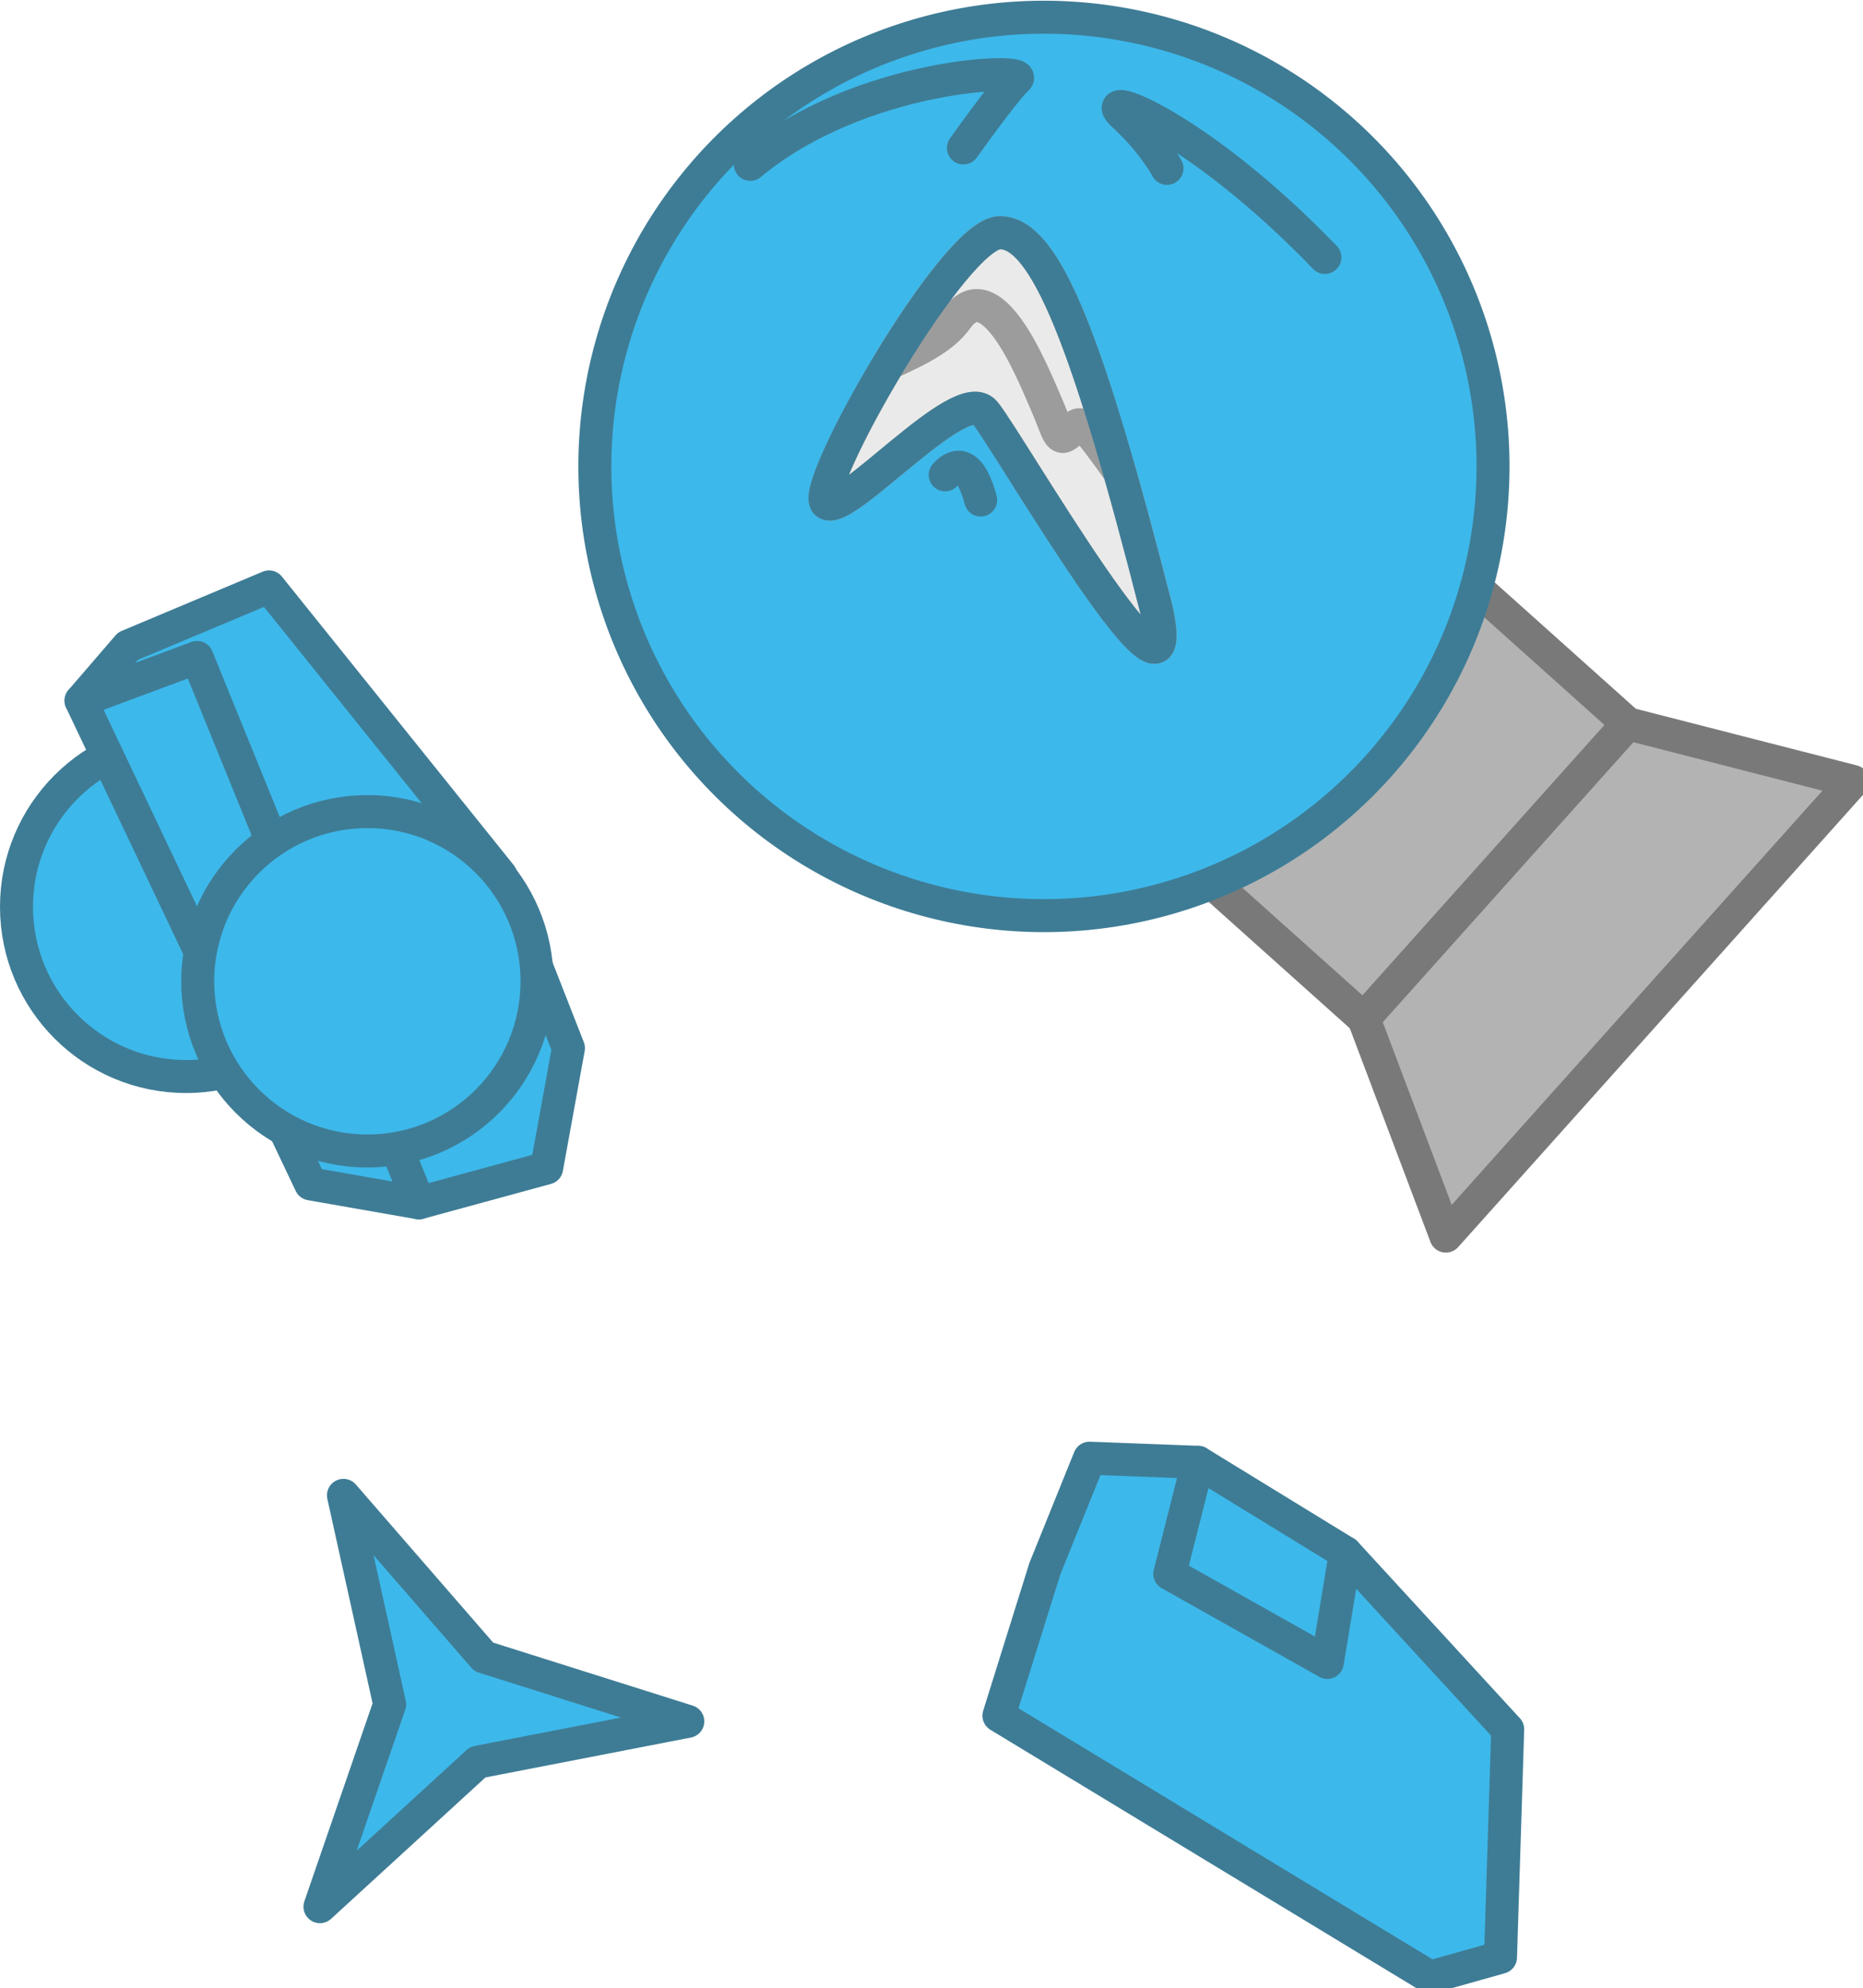
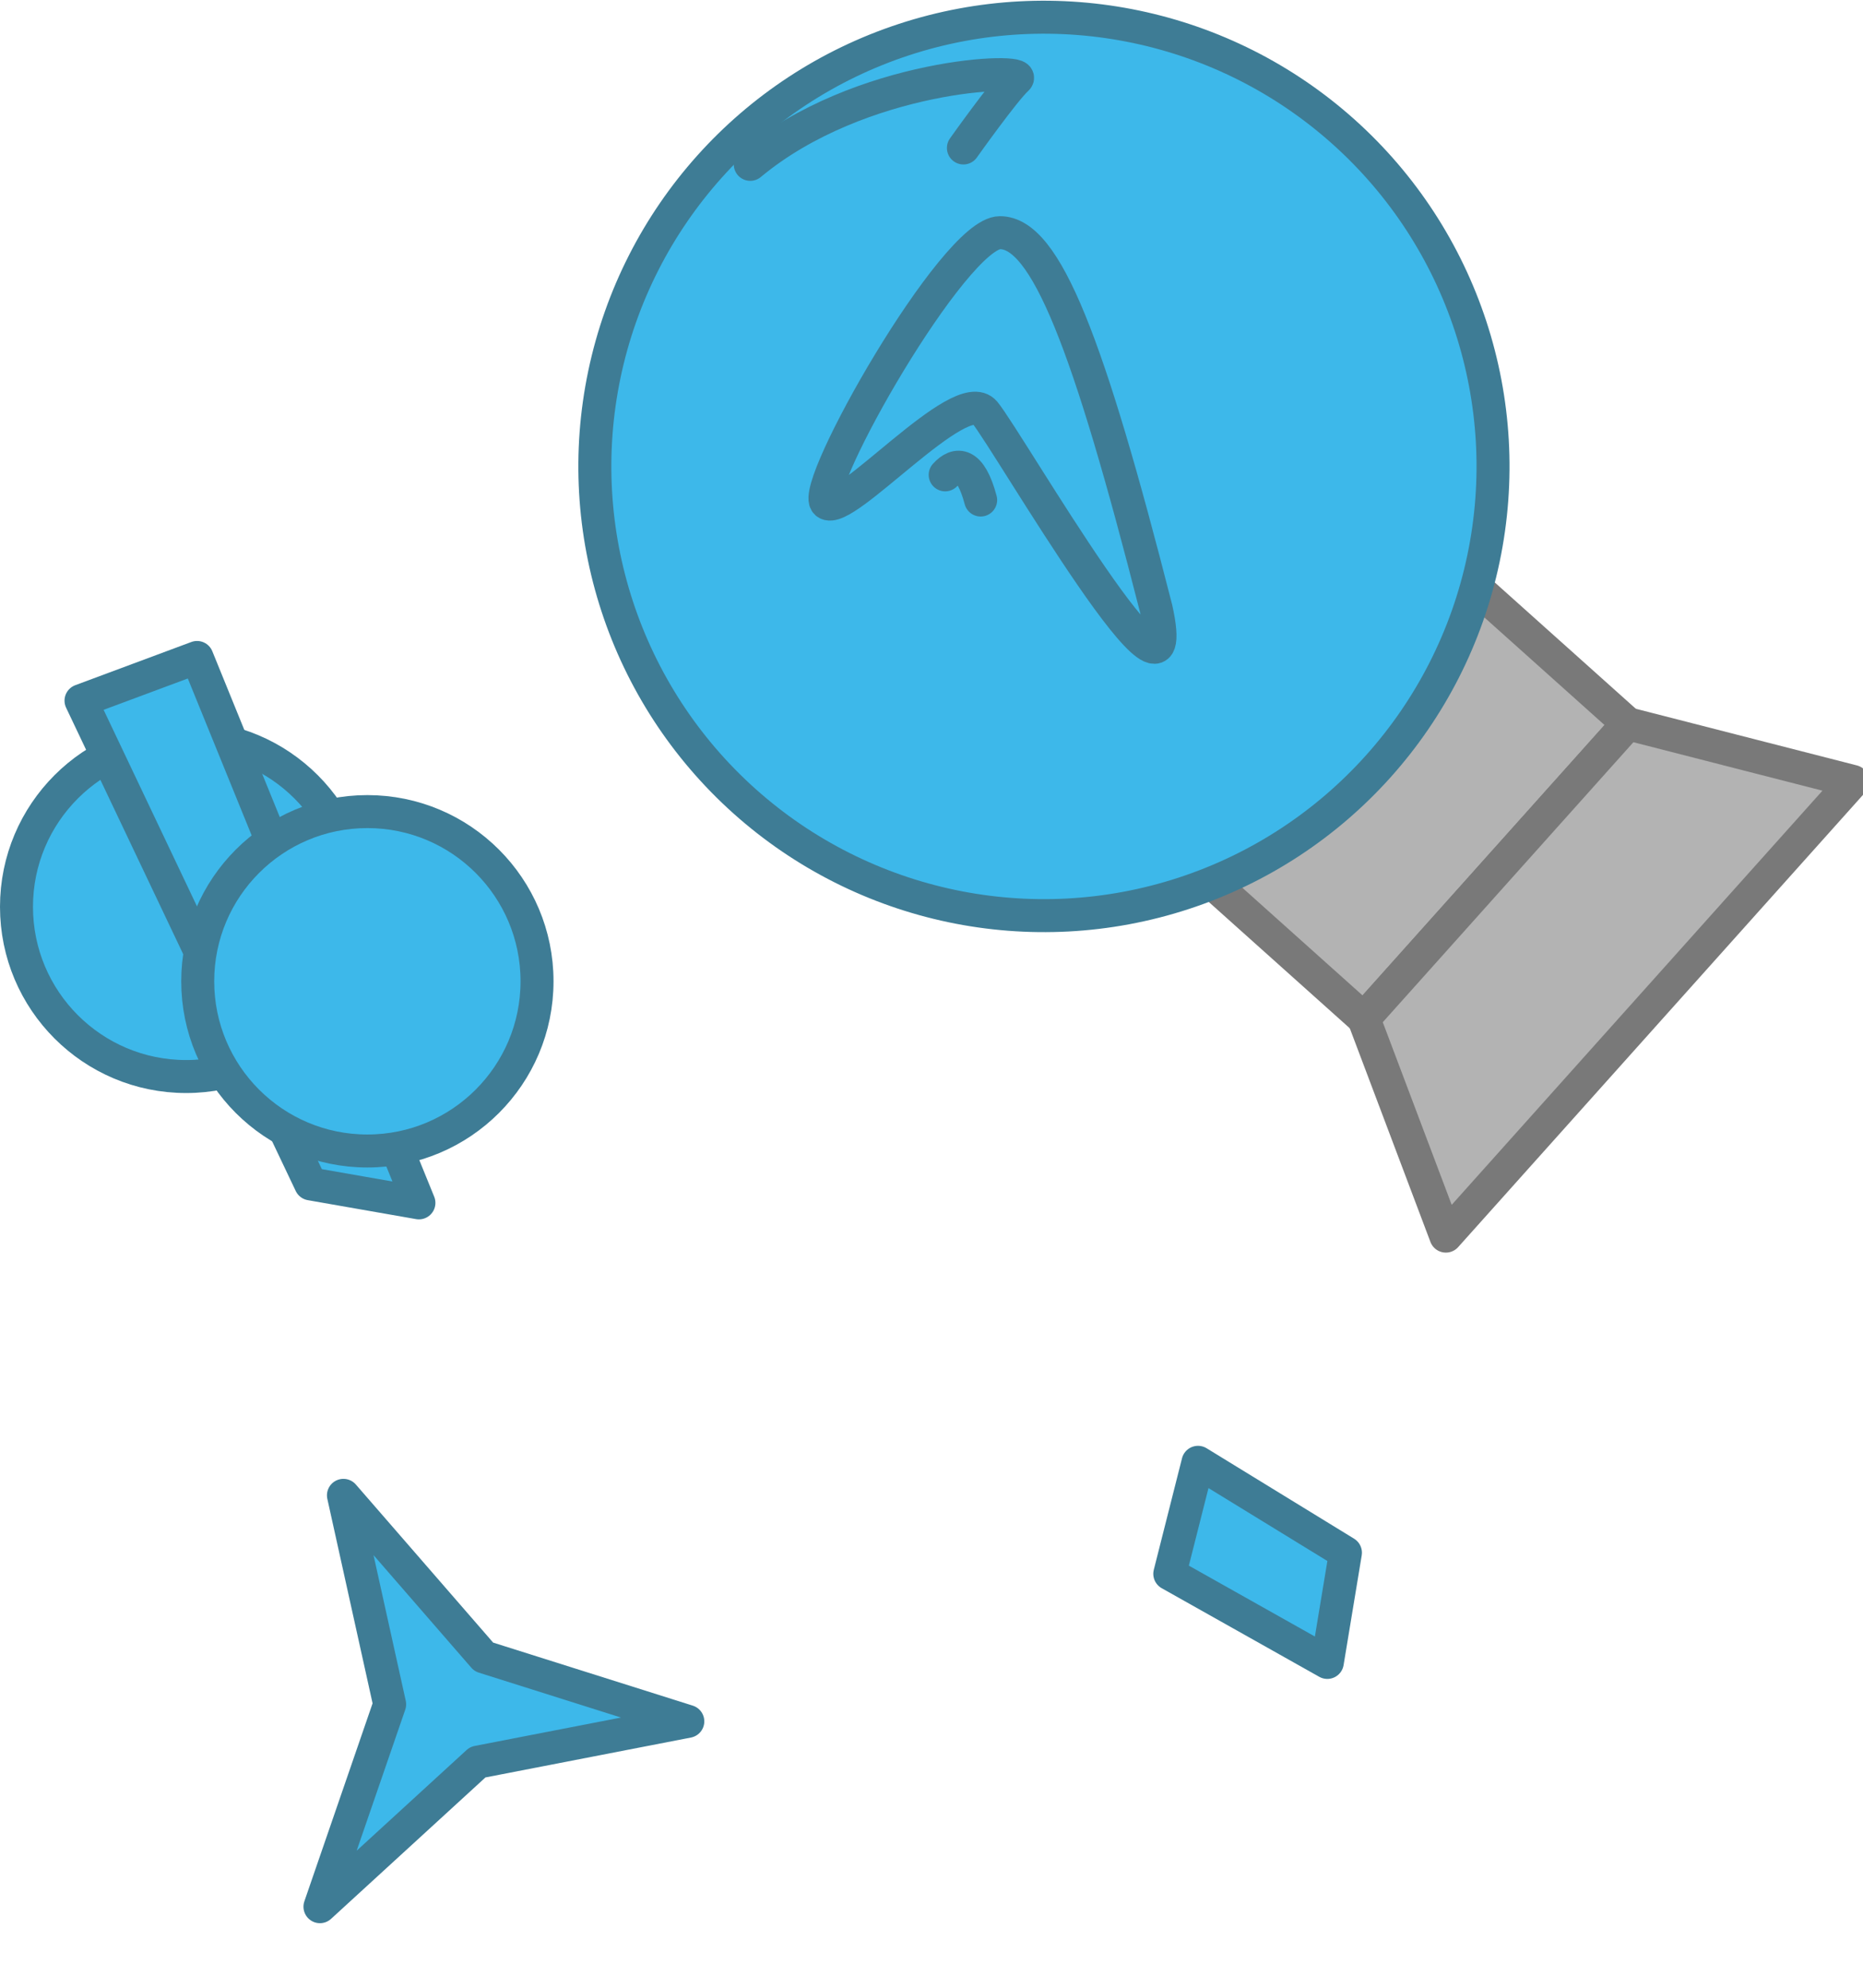
<svg xmlns="http://www.w3.org/2000/svg" xmlns:ns1="http://www.inkscape.org/namespaces/inkscape" xmlns:ns2="http://sodipodi.sourceforge.net/DTD/sodipodi-0.dtd" width="56.487mm" height="60.27mm" viewBox="0 0 56.487 60.27" version="1.1" id="svg1" ns1:version="1.3 (0e150ed6c4, 2023-07-21)" ns2:docname="Tanks.svg" xml:space="preserve">
  <ns2:namedview id="namedview1" pagecolor="#ffffff" bordercolor="#ffffff" borderopacity="1" ns1:showpageshadow="false" ns1:pageopacity="0" ns1:pagecheckerboard="1" ns1:deskcolor="#ededed" ns1:document-units="mm" ns1:export-bgcolor="#ffffff00" showguides="true" ns1:zoom="2.8284271" ns1:cx="289.737" ns1:cy="104.29825" ns1:window-width="1366" ns1:window-height="705" ns1:window-x="-8" ns1:window-y="-8" ns1:window-maximized="1" ns1:current-layer="layer1" labelstyle="default" />
  <defs id="defs1" />
  <g ns1:label="Layer 1" ns1:groupmode="layer" id="layer1" transform="translate(177.848,-1204.774)" style="display:inline">
    <g id="g1788" transform="translate(-743.713,777.139)" ns1:export-filename="star trails\assets\TrapperChar.svg" ns1:export-xdpi="72.209297" ns1:export-ydpi="72.209297" style="stroke-width:1;stroke-dasharray:none">
      <g id="g336" transform="matrix(-0.224,0.975,0.975,0.224,136.971,371.797)" style="stroke-width:1;stroke-dasharray:none">
        <path id="path329" style="fill:#b3b3b3;stroke:#797979;stroke-width:1;stroke-linecap:round;stroke-linejoin:round;stroke-dasharray:none;paint-order:fill markers stroke" d="m -20.77,477.531 -10.501,5.798 -8.575,-15.532 10.501,-5.798 z" ns2:nodetypes="ccccc" />
        <circle style="fill:#3db8ea;fill-opacity:1;stroke:#3e7c95;stroke-width:1;stroke-linecap:round;stroke-linejoin:round;stroke-dasharray:none;stroke-opacity:1;paint-order:fill markers stroke" id="circle329" cx="254.986" cy="-389.626" r="13.611" transform="rotate(151.097)" />
        <path style="fill:#b3b3b3;fill-opacity:1;stroke:#797979;stroke-width:1;stroke-linecap:round;stroke-linejoin:round;stroke-dasharray:none;stroke-opacity:1;paint-order:fill markers stroke" d="m -31.271,483.328 0.176,7.04 16.189,-8.938 -5.864,-3.899 z" id="path330" ns2:nodetypes="ccccc" />
      </g>
      <circle style="fill:#3db8ea;fill-opacity:1;stroke:#3e7c95;stroke-width:1;stroke-linecap:round;stroke-linejoin:round;stroke-dasharray:none;stroke-opacity:1;paint-order:fill markers stroke" id="circle336" cx="-571.509" cy="455.123" r="5.144" transform="scale(-1,1)" />
      <g id="g335" transform="matrix(-0.738,-0.526,-0.526,0.738,794.724,108.831)" style="stroke-width:1.103;stroke-dasharray:none">
-         <path style="opacity:1;fill:#3db8ea;fill-opacity:1;stroke:#3e7c95;stroke-width:1.103;stroke-linecap:round;stroke-linejoin:round;stroke-dasharray:none;stroke-opacity:1;paint-order:fill markers stroke" d="m -33.295,457.659 -2.803,-3.43 1.733,-3.688 5.2,-3.393 11.912,-3.356 2.692,4.352 0.221,2.397" id="path332" />
        <path style="opacity:1;fill:#3db8ea;fill-opacity:1;stroke:#3e7c95;stroke-width:1.103;stroke-linecap:round;stroke-linejoin:round;stroke-dasharray:none;stroke-opacity:1;paint-order:fill markers stroke" d="m -33.295,457.659 16.633,-10.547 2.323,3.43 -15.637,8.704 z" id="path331" />
      </g>
      <g id="g334" transform="matrix(-0.906,-0.025,-0.025,0.906,568.377,51.33)" style="stroke-width:1.103;stroke-dasharray:none">
-         <path style="opacity:1;fill:#3db8ea;fill-opacity:1;stroke:#3e7c95;stroke-width:1.103;stroke-linecap:round;stroke-linejoin:round;stroke-dasharray:none;stroke-opacity:1;paint-order:fill markers stroke" d="m -50.093,462.89 3.632,-0.038 1.39,3.732 1.402,4.96 -14.66,8.344 -2.337,-0.728 -0.03,-7.628 5.588,-5.755" id="path334" />
        <path style="opacity:1;fill:#3db8ea;fill-opacity:1;stroke:#3e7c95;stroke-width:1.103;stroke-linecap:round;stroke-linejoin:round;stroke-dasharray:none;stroke-opacity:1;paint-order:fill markers stroke" d="m -50.093,462.89 -5.014,2.887 0.505,3.684 5.35,-2.817 z" id="path333" />
      </g>
      <circle style="fill:#3db8ea;fill-opacity:1;stroke:#3e7c95;stroke-width:1;stroke-linecap:round;stroke-linejoin:round;stroke-dasharray:none;stroke-opacity:1;paint-order:fill markers stroke" id="circle335" cx="-577.004" cy="457.38" r="5.144" transform="scale(-1,1)" />
-       <path style="fill:none;fill-opacity:1;stroke:#3e7c95;stroke-width:1;stroke-linecap:round;stroke-linejoin:round;stroke-dasharray:none;stroke-opacity:1;paint-order:fill markers stroke" d="m 606.037,435.438 c -3.876,-4.023 -7.022,-5.152 -6.11,-4.318 0.912,0.834 1.322,1.619 1.322,1.619" id="path336" />
      <path style="fill:none;fill-opacity:1;stroke:#3e7c95;stroke-width:1;stroke-linecap:round;stroke-linejoin:round;stroke-dasharray:none;stroke-opacity:1;paint-order:fill markers stroke" d="m 588.613,432.617 c 3.333,-2.775 8.464,-2.929 8.086,-2.589 -0.379,0.34 -1.623,2.092 -1.623,2.092" id="path337" />
-       <path id="path339" style="fill:#eaeaea;fill-opacity:1;stroke:#9c9c9c;stroke-width:1;stroke-linecap:round;stroke-linejoin:round;stroke-dasharray:none;stroke-opacity:1;paint-order:fill markers stroke" d="m 592.819,438.643 c 0.077,-0.035 0.157,-0.072 0.233,-0.107 0.127,-0.058 0.25,-0.117 0.371,-0.176 0.121,-0.059 0.238,-0.119 0.351,-0.181 0.057,-0.031 0.112,-0.062 0.166,-0.094 0.054,-0.032 0.108,-0.065 0.16,-0.098 0.052,-0.033 0.103,-0.067 0.152,-0.101 0.049,-0.035 0.098,-0.07 0.144,-0.107 0.047,-0.036 0.091,-0.074 0.135,-0.112 0.043,-0.038 0.086,-0.078 0.126,-0.119 0.04,-0.041 0.079,-0.083 0.116,-0.126 0.037,-0.043 0.072,-0.088 0.105,-0.134 0.033,-0.046 0.067,-0.087 0.1,-0.125 0.034,-0.037 0.067,-0.071 0.101,-0.1 0.034,-0.029 0.067,-0.054 0.101,-0.075 0.034,-0.021 0.068,-0.038 0.102,-0.052 0.034,-0.014 0.068,-0.024 0.102,-0.03 0.034,-0.007 0.068,-0.009 0.102,-0.009 0.034,9e-5 0.068,0.003 0.102,0.009 0.034,0.006 0.068,0.016 0.102,0.028 0.034,0.012 0.067,0.027 0.101,0.045 0.034,0.018 0.067,0.038 0.101,0.06 0.033,0.023 0.067,0.048 0.1,0.075 0.033,0.027 0.066,0.056 0.099,0.088 0.033,0.031 0.065,0.065 0.098,0.1 0.032,0.035 0.064,0.072 0.096,0.111 0.032,0.039 0.063,0.079 0.095,0.12 0.031,0.042 0.062,0.084 0.093,0.128 0.061,0.088 0.121,0.181 0.18,0.277 0.059,0.096 0.115,0.195 0.171,0.296 0.055,0.1 0.109,0.202 0.16,0.303 0.051,0.102 0.101,0.203 0.148,0.302 0.095,0.199 0.18,0.391 0.255,0.562 0.075,0.171 0.139,0.321 0.19,0.438 0.051,0.117 0.095,0.223 0.134,0.319 0.039,0.097 0.072,0.183 0.102,0.26 0.03,0.077 0.056,0.143 0.08,0.2 0.024,0.057 0.046,0.104 0.068,0.141 0.011,0.018 0.022,0.034 0.033,0.048 0.011,0.013 0.022,0.025 0.033,0.033 0.011,0.008 0.023,0.014 0.036,0.018 0.012,0.003 0.025,0.005 0.038,0.003 0.014,-0.002 0.028,-0.006 0.043,-0.012 0.015,-0.007 0.032,-0.015 0.049,-0.027 0.017,-0.011 0.036,-0.025 0.056,-0.042 0.02,-0.017 0.042,-0.035 0.065,-0.057 0.046,-0.043 0.084,-0.084 0.119,-0.118 0.017,-0.017 0.034,-0.033 0.05,-0.046 0.016,-0.013 0.032,-0.024 0.048,-0.033 0.016,-0.008 0.032,-0.015 0.049,-0.017 0.017,-0.003 0.034,-0.002 0.053,0.003 0.019,0.004 0.038,0.013 0.06,0.025 0.022,0.012 0.045,0.029 0.071,0.051 0.025,0.021 0.053,0.048 0.084,0.079 0.03,0.032 0.064,0.068 0.1,0.111 0.073,0.086 0.159,0.194 0.263,0.331 0.103,0.136 0.224,0.301 0.366,0.497 0.067,0.093 0.157,0.218 0.234,0.325 0.346,1.212 0.713,2.586 1.109,4.14 0.993,4.465 -4.467,-5.054 -5.196,-5.937 -0.728,-0.883 -4.269,3.189 -4.799,2.748 -0.264,-0.22 0.696,-2.253 1.898,-4.239 z" />
-       <path id="path342" style="fill:#eaeaea;fill-opacity:1;stroke:#9c9c9c;stroke-width:1;stroke-linecap:round;stroke-linejoin:round;stroke-dasharray:none;stroke-opacity:1;paint-order:fill markers stroke" d="m 596.183,434.688 c 1.122,0 2.179,2.177 3.624,7.243 -0.077,-0.107 -0.167,-0.232 -0.234,-0.325 -0.142,-0.196 -0.263,-0.36 -0.366,-0.497 -0.103,-0.136 -0.189,-0.245 -0.263,-0.331 -0.037,-0.043 -0.07,-0.08 -0.1,-0.111 -0.03,-0.032 -0.058,-0.058 -0.084,-0.079 -0.025,-0.021 -0.049,-0.038 -0.071,-0.051 -0.022,-0.012 -0.041,-0.021 -0.06,-0.025 -0.019,-0.004 -0.036,-0.005 -0.053,-0.003 -0.017,0.003 -0.033,0.009 -0.049,0.017 -0.016,0.008 -0.032,0.019 -0.048,0.033 -0.016,0.013 -0.033,0.029 -0.05,0.046 -0.035,0.034 -0.073,0.075 -0.119,0.118 -0.023,0.021 -0.045,0.04 -0.065,0.057 -0.02,0.017 -0.038,0.03 -0.056,0.042 -0.017,0.011 -0.034,0.02 -0.049,0.027 -0.015,0.007 -0.03,0.011 -0.043,0.012 -0.014,0.002 -0.026,3.5e-4 -0.038,-0.003 -0.012,-0.003 -0.024,-0.009 -0.036,-0.018 -0.011,-0.008 -0.022,-0.02 -0.033,-0.033 -0.011,-0.013 -0.022,-0.029 -0.033,-0.048 -0.022,-0.037 -0.044,-0.084 -0.068,-0.141 -0.024,-0.057 -0.05,-0.123 -0.08,-0.2 -0.03,-0.077 -0.063,-0.163 -0.102,-0.26 -0.039,-0.097 -0.083,-0.203 -0.134,-0.319 -0.051,-0.117 -0.115,-0.267 -0.19,-0.438 -0.075,-0.171 -0.16,-0.363 -0.255,-0.562 -0.047,-0.1 -0.097,-0.201 -0.148,-0.302 -0.051,-0.102 -0.105,-0.203 -0.16,-0.303 -0.055,-0.1 -0.112,-0.2 -0.171,-0.296 -0.059,-0.096 -0.119,-0.189 -0.18,-0.277 -0.031,-0.044 -0.062,-0.087 -0.093,-0.128 -0.031,-0.042 -0.063,-0.082 -0.095,-0.12 -0.032,-0.039 -0.064,-0.075 -0.096,-0.111 -0.032,-0.035 -0.065,-0.069 -0.098,-0.1 -0.033,-0.031 -0.066,-0.061 -0.099,-0.088 -0.033,-0.027 -0.066,-0.052 -0.1,-0.075 -0.033,-0.023 -0.067,-0.043 -0.101,-0.06 -0.034,-0.018 -0.067,-0.033 -0.101,-0.045 -0.034,-0.012 -0.068,-0.022 -0.102,-0.028 -0.034,-0.006 -0.068,-0.009 -0.102,-0.009 -0.034,-9e-5 -0.068,0.003 -0.102,0.009 -0.034,0.007 -0.068,0.017 -0.102,0.03 -0.034,0.014 -0.068,0.031 -0.102,0.052 -0.034,0.021 -0.068,0.046 -0.101,0.075 -0.034,0.029 -0.067,0.062 -0.101,0.1 -0.034,0.037 -0.067,0.079 -0.1,0.125 -0.033,0.046 -0.068,0.091 -0.105,0.134 -0.037,0.043 -0.075,0.085 -0.116,0.126 -0.04,0.041 -0.083,0.08 -0.126,0.119 -0.043,0.038 -0.088,0.076 -0.135,0.112 -0.047,0.036 -0.095,0.072 -0.144,0.107 -0.049,0.035 -0.1,0.068 -0.152,0.101 -0.052,0.033 -0.105,0.066 -0.16,0.098 -0.054,0.032 -0.11,0.063 -0.166,0.094 -0.113,0.062 -0.231,0.122 -0.351,0.181 -0.121,0.059 -0.244,0.117 -0.371,0.176 -0.075,0.035 -0.156,0.072 -0.233,0.107 1.211,-2.001 2.666,-3.955 3.364,-3.955 z" />
      <path style="fill:none;fill-opacity:1;stroke:#3e7c95;stroke-width:1;stroke-linecap:round;stroke-linejoin:round;stroke-dasharray:none;stroke-opacity:1;paint-order:fill markers stroke" d="m 600.916,446.071 c -2.052,-8.047 -3.342,-11.383 -4.732,-11.383 -1.39,0 -5.791,7.752 -5.262,8.194 0.529,0.442 4.071,-3.631 4.799,-2.748 0.728,0.883 6.189,10.402 5.196,5.937 z" id="path341" />
      <path style="fill:none;fill-opacity:1;stroke:#3e7c95;stroke-width:1;stroke-linecap:round;stroke-linejoin:round;stroke-dasharray:none;stroke-opacity:1;paint-order:fill markers stroke" d="m 595.599,442.792 c -0.306,-1.151 -0.724,-1.15 -1.076,-0.763" id="path343" ns2:nodetypes="cc" />
      <path ns2:type="star" style="fill:#3db8ea;fill-opacity:1;stroke:#3e7c95;stroke-width:3.78;stroke-linecap:round;stroke-linejoin:round;stroke-dasharray:none;stroke-opacity:1;paint-order:fill markers stroke" id="path344" ns1:flatsided="false" ns2:sides="3" ns2:cx="417.99771" ns2:cy="1449.0835" ns2:r1="27.280268" ns2:r2="6.9784551" ns2:arg1="-1.5707963" ns2:arg2="-0.52359875" ns1:rounded="0" ns1:randomized="0" d="m 417.998,1421.803 6.044,23.791 17.582,17.129 -23.625,-6.662 -23.625,6.662 17.582,-17.129 z" transform="matrix(-0.221,-0.145,0.145,-0.221,461.782,860.259)" ns1:transform-center-x="-1.6188889" ns1:transform-center-y="-0.21073373" />
    </g>
  </g>
  <script id="mesh_polyfill" type="text/javascript">
!function(){const t="http://www.w3.org/2000/svg",e="http://www.w3.org/1999/xlink",s="http://www.w3.org/1999/xhtml",r=2;if(document.createElementNS(t,"meshgradient").x)return;const n=(t,e,s,r)=&gt;{let n=new x(.5*(e.x+s.x),.5*(e.y+s.y)),o=new x(.5*(t.x+e.x),.5*(t.y+e.y)),i=new x(.5*(s.x+r.x),.5*(s.y+r.y)),a=new x(.5*(n.x+o.x),.5*(n.y+o.y)),h=new x(.5*(n.x+i.x),.5*(n.y+i.y)),l=new x(.5*(a.x+h.x),.5*(a.y+h.y));return[[t,o,a,l],[l,h,i,r]]},o=t=&gt;{let e=t[0].distSquared(t[1]),s=t[2].distSquared(t[3]),r=.25*t[0].distSquared(t[2]),n=.25*t[1].distSquared(t[3]),o=e&gt;s?e:s,i=r&gt;n?r:n;return 18*(o&gt;i?o:i)},i=(t,e)=&gt;Math.sqrt(t.distSquared(e)),a=(t,e)=&gt;t.scale(2/3).add(e.scale(1/3)),h=t=&gt;{let e,s,r,n,o,i,a,h=new g;return t.match(/(\w+\(\s*[^)]+\))+/g).forEach(t=&gt;{let l=t.match(/[\w.-]+/g),d=l.shift();switch(d){case"translate":2===l.length?e=new g(1,0,0,1,l[0],l[1]):(console.error("mesh.js: translate does not have 2 arguments!"),e=new g(1,0,0,1,0,0)),h=h.append(e);break;case"scale":1===l.length?s=new g(l[0],0,0,l[0],0,0):2===l.length?s=new g(l[0],0,0,l[1],0,0):(console.error("mesh.js: scale does not have 1 or 2 arguments!"),s=new g(1,0,0,1,0,0)),h=h.append(s);break;case"rotate":if(3===l.length&amp;&amp;(e=new g(1,0,0,1,l[1],l[2]),h=h.append(e)),l[0]){r=l[0]*Math.PI/180;let t=Math.cos(r),e=Math.sin(r);Math.abs(t)&lt;1e-16&amp;&amp;(t=0),Math.abs(e)&lt;1e-16&amp;&amp;(e=0),a=new g(t,e,-e,t,0,0),h=h.append(a)}else console.error("math.js: No argument to rotate transform!");3===l.length&amp;&amp;(e=new g(1,0,0,1,-l[1],-l[2]),h=h.append(e));break;case"skewX":l[0]?(r=l[0]*Math.PI/180,n=Math.tan(r),o=new g(1,0,n,1,0,0),h=h.append(o)):console.error("math.js: No argument to skewX transform!");break;case"skewY":l[0]?(r=l[0]*Math.PI/180,n=Math.tan(r),i=new g(1,n,0,1,0,0),h=h.append(i)):console.error("math.js: No argument to skewY transform!");break;case"matrix":6===l.length?h=h.append(new g(...l)):console.error("math.js: Incorrect number of arguments for matrix!");break;default:console.error("mesh.js: Unhandled transform type: "+d)}}),h},l=t=&gt;{let e=[],s=t.split(/[ ,]+/);for(let t=0,r=s.length-1;t&lt;r;t+=2)e.push(new x(parseFloat(s[t]),parseFloat(s[t+1])));return e},d=(t,e)=&gt;{for(let s in e)t.setAttribute(s,e[s])},c=(t,e,s,r,n)=&gt;{let o,i,a=[0,0,0,0];for(let h=0;h&lt;3;++h)e[h]&lt;t[h]&amp;&amp;e[h]&lt;s[h]||t[h]&lt;e[h]&amp;&amp;s[h]&lt;e[h]?a[h]=0:(a[h]=.5*((e[h]-t[h])/r+(s[h]-e[h])/n),o=Math.abs(3*(e[h]-t[h])/r),i=Math.abs(3*(s[h]-e[h])/n),a[h]&gt;o?a[h]=o:a[h]&gt;i&amp;&amp;(a[h]=i));return a},u=[[1,0,0,0,0,0,0,0,0,0,0,0,0,0,0,0],[0,0,0,0,1,0,0,0,0,0,0,0,0,0,0,0],[-3,3,0,0,-2,-1,0,0,0,0,0,0,0,0,0,0],[2,-2,0,0,1,1,0,0,0,0,0,0,0,0,0,0],[0,0,0,0,0,0,0,0,1,0,0,0,0,0,0,0],[0,0,0,0,0,0,0,0,0,0,0,0,1,0,0,0],[0,0,0,0,0,0,0,0,-3,3,0,0,-2,-1,0,0],[0,0,0,0,0,0,0,0,2,-2,0,0,1,1,0,0],[-3,0,3,0,0,0,0,0,-2,0,-1,0,0,0,0,0],[0,0,0,0,-3,0,3,0,0,0,0,0,-2,0,-1,0],[9,-9,-9,9,6,3,-6,-3,6,-6,3,-3,4,2,2,1],[-6,6,6,-6,-3,-3,3,3,-4,4,-2,2,-2,-2,-1,-1],[2,0,-2,0,0,0,0,0,1,0,1,0,0,0,0,0],[0,0,0,0,2,0,-2,0,0,0,0,0,1,0,1,0],[-6,6,6,-6,-4,-2,4,2,-3,3,-3,3,-2,-1,-2,-1],[4,-4,-4,4,2,2,-2,-2,2,-2,2,-2,1,1,1,1]],f=t=&gt;{let e=[];for(let s=0;s&lt;16;++s){e[s]=0;for(let r=0;r&lt;16;++r)e[s]+=u[s][r]*t[r]}return e},p=(t,e,s)=&gt;{const r=e*e,n=s*s,o=e*e*e,i=s*s*s;return t[0]+t[1]*e+t[2]*r+t[3]*o+t[4]*s+t[5]*s*e+t[6]*s*r+t[7]*s*o+t[8]*n+t[9]*n*e+t[10]*n*r+t[11]*n*o+t[12]*i+t[13]*i*e+t[14]*i*r+t[15]*i*o},y=t=&gt;{let e=[],s=[],r=[];for(let s=0;s&lt;4;++s)e[s]=[],e[s][0]=n(t[0][s],t[1][s],t[2][s],t[3][s]),e[s][1]=[],e[s][1].push(...n(...e[s][0][0])),e[s][1].push(...n(...e[s][0][1])),e[s][2]=[],e[s][2].push(...n(...e[s][1][0])),e[s][2].push(...n(...e[s][1][1])),e[s][2].push(...n(...e[s][1][2])),e[s][2].push(...n(...e[s][1][3]));for(let t=0;t&lt;8;++t){s[t]=[];for(let r=0;r&lt;4;++r)s[t][r]=[],s[t][r][0]=n(e[0][2][t][r],e[1][2][t][r],e[2][2][t][r],e[3][2][t][r]),s[t][r][1]=[],s[t][r][1].push(...n(...s[t][r][0][0])),s[t][r][1].push(...n(...s[t][r][0][1])),s[t][r][2]=[],s[t][r][2].push(...n(...s[t][r][1][0])),s[t][r][2].push(...n(...s[t][r][1][1])),s[t][r][2].push(...n(...s[t][r][1][2])),s[t][r][2].push(...n(...s[t][r][1][3]))}for(let t=0;t&lt;8;++t){r[t]=[];for(let e=0;e&lt;8;++e)r[t][e]=[],r[t][e][0]=s[t][0][2][e],r[t][e][1]=s[t][1][2][e],r[t][e][2]=s[t][2][2][e],r[t][e][3]=s[t][3][2][e]}return r};class x{constructor(t,e){this.x=t||0,this.y=e||0}toString(){return`(x=${this.x}, y=${this.y})`}clone(){return new x(this.x,this.y)}add(t){return new x(this.x+t.x,this.y+t.y)}scale(t){return void 0===t.x?new x(this.x*t,this.y*t):new x(this.x*t.x,this.y*t.y)}distSquared(t){let e=this.x-t.x,s=this.y-t.y;return e*e+s*s}transform(t){let e=this.x*t.a+this.y*t.c+t.e,s=this.x*t.b+this.y*t.d+t.f;return new x(e,s)}}class g{constructor(t,e,s,r,n,o){void 0===t?(this.a=1,this.b=0,this.c=0,this.d=1,this.e=0,this.f=0):(this.a=t,this.b=e,this.c=s,this.d=r,this.e=n,this.f=o)}toString(){return`affine: ${this.a} ${this.c} ${this.e} \n       ${this.b} ${this.d} ${this.f}`}append(t){t instanceof g||console.error("mesh.js: argument to Affine.append is not affine!");let e=this.a*t.a+this.c*t.b,s=this.b*t.a+this.d*t.b,r=this.a*t.c+this.c*t.d,n=this.b*t.c+this.d*t.d,o=this.a*t.e+this.c*t.f+this.e,i=this.b*t.e+this.d*t.f+this.f;return new g(e,s,r,n,o,i)}}class w{constructor(t,e){this.nodes=t,this.colors=e}paintCurve(t,e){if(o(this.nodes)&gt;r){const s=n(...this.nodes);let r=[[],[]],o=[[],[]];for(let t=0;t&lt;4;++t)r[0][t]=this.colors[0][t],r[1][t]=(this.colors[0][t]+this.colors[1][t])/2,o[0][t]=r[1][t],o[1][t]=this.colors[1][t];let i=new w(s[0],r),a=new w(s[1],o);i.paintCurve(t,e),a.paintCurve(t,e)}else{let s=Math.round(this.nodes[0].x);if(s&gt;=0&amp;&amp;s&lt;e){let r=4*(~~this.nodes[0].y*e+s);t[r]=Math.round(this.colors[0][0]),t[r+1]=Math.round(this.colors[0][1]),t[r+2]=Math.round(this.colors[0][2]),t[r+3]=Math.round(this.colors[0][3])}}}}class m{constructor(t,e){this.nodes=t,this.colors=e}split(){let t=[[],[],[],[]],e=[[],[],[],[]],s=[[[],[]],[[],[]]],r=[[[],[]],[[],[]]];for(let s=0;s&lt;4;++s){const r=n(this.nodes[0][s],this.nodes[1][s],this.nodes[2][s],this.nodes[3][s]);t[0][s]=r[0][0],t[1][s]=r[0][1],t[2][s]=r[0][2],t[3][s]=r[0][3],e[0][s]=r[1][0],e[1][s]=r[1][1],e[2][s]=r[1][2],e[3][s]=r[1][3]}for(let t=0;t&lt;4;++t)s[0][0][t]=this.colors[0][0][t],s[0][1][t]=this.colors[0][1][t],s[1][0][t]=(this.colors[0][0][t]+this.colors[1][0][t])/2,s[1][1][t]=(this.colors[0][1][t]+this.colors[1][1][t])/2,r[0][0][t]=s[1][0][t],r[0][1][t]=s[1][1][t],r[1][0][t]=this.colors[1][0][t],r[1][1][t]=this.colors[1][1][t];return[new m(t,s),new m(e,r)]}paint(t,e){let s,n=!1;for(let t=0;t&lt;4;++t)if((s=o([this.nodes[0][t],this.nodes[1][t],this.nodes[2][t],this.nodes[3][t]]))&gt;r){n=!0;break}if(n){let s=this.split();s[0].paint(t,e),s[1].paint(t,e)}else{new w([...this.nodes[0]],[...this.colors[0]]).paintCurve(t,e)}}}class b{constructor(t){this.readMesh(t),this.type=t.getAttribute("type")||"bilinear"}readMesh(t){let e=[[]],s=[[]],r=Number(t.getAttribute("x")),n=Number(t.getAttribute("y"));e[0][0]=new x(r,n);let o=t.children;for(let t=0,r=o.length;t&lt;r;++t){e[3*t+1]=[],e[3*t+2]=[],e[3*t+3]=[],s[t+1]=[];let r=o[t].children;for(let n=0,o=r.length;n&lt;o;++n){let o=r[n].children;for(let r=0,i=o.length;r&lt;i;++r){let i=r;0!==t&amp;&amp;++i;let h,d=o[r].getAttribute("path"),c="l";null!=d&amp;&amp;(c=(h=d.match(/\s*([lLcC])\s*(.*)/))[1]);let u=l(h[2]);switch(c){case"l":0===i?(e[3*t][3*n+3]=u[0].add(e[3*t][3*n]),e[3*t][3*n+1]=a(e[3*t][3*n],e[3*t][3*n+3]),e[3*t][3*n+2]=a(e[3*t][3*n+3],e[3*t][3*n])):1===i?(e[3*t+3][3*n+3]=u[0].add(e[3*t][3*n+3]),e[3*t+1][3*n+3]=a(e[3*t][3*n+3],e[3*t+3][3*n+3]),e[3*t+2][3*n+3]=a(e[3*t+3][3*n+3],e[3*t][3*n+3])):2===i?(0===n&amp;&amp;(e[3*t+3][3*n+0]=u[0].add(e[3*t+3][3*n+3])),e[3*t+3][3*n+1]=a(e[3*t+3][3*n],e[3*t+3][3*n+3]),e[3*t+3][3*n+2]=a(e[3*t+3][3*n+3],e[3*t+3][3*n])):(e[3*t+1][3*n]=a(e[3*t][3*n],e[3*t+3][3*n]),e[3*t+2][3*n]=a(e[3*t+3][3*n],e[3*t][3*n]));break;case"L":0===i?(e[3*t][3*n+3]=u[0],e[3*t][3*n+1]=a(e[3*t][3*n],e[3*t][3*n+3]),e[3*t][3*n+2]=a(e[3*t][3*n+3],e[3*t][3*n])):1===i?(e[3*t+3][3*n+3]=u[0],e[3*t+1][3*n+3]=a(e[3*t][3*n+3],e[3*t+3][3*n+3]),e[3*t+2][3*n+3]=a(e[3*t+3][3*n+3],e[3*t][3*n+3])):2===i?(0===n&amp;&amp;(e[3*t+3][3*n+0]=u[0]),e[3*t+3][3*n+1]=a(e[3*t+3][3*n],e[3*t+3][3*n+3]),e[3*t+3][3*n+2]=a(e[3*t+3][3*n+3],e[3*t+3][3*n])):(e[3*t+1][3*n]=a(e[3*t][3*n],e[3*t+3][3*n]),e[3*t+2][3*n]=a(e[3*t+3][3*n],e[3*t][3*n]));break;case"c":0===i?(e[3*t][3*n+1]=u[0].add(e[3*t][3*n]),e[3*t][3*n+2]=u[1].add(e[3*t][3*n]),e[3*t][3*n+3]=u[2].add(e[3*t][3*n])):1===i?(e[3*t+1][3*n+3]=u[0].add(e[3*t][3*n+3]),e[3*t+2][3*n+3]=u[1].add(e[3*t][3*n+3]),e[3*t+3][3*n+3]=u[2].add(e[3*t][3*n+3])):2===i?(e[3*t+3][3*n+2]=u[0].add(e[3*t+3][3*n+3]),e[3*t+3][3*n+1]=u[1].add(e[3*t+3][3*n+3]),0===n&amp;&amp;(e[3*t+3][3*n+0]=u[2].add(e[3*t+3][3*n+3]))):(e[3*t+2][3*n]=u[0].add(e[3*t+3][3*n]),e[3*t+1][3*n]=u[1].add(e[3*t+3][3*n]));break;case"C":0===i?(e[3*t][3*n+1]=u[0],e[3*t][3*n+2]=u[1],e[3*t][3*n+3]=u[2]):1===i?(e[3*t+1][3*n+3]=u[0],e[3*t+2][3*n+3]=u[1],e[3*t+3][3*n+3]=u[2]):2===i?(e[3*t+3][3*n+2]=u[0],e[3*t+3][3*n+1]=u[1],0===n&amp;&amp;(e[3*t+3][3*n+0]=u[2])):(e[3*t+2][3*n]=u[0],e[3*t+1][3*n]=u[1]);break;default:console.error("mesh.js: "+c+" invalid path type.")}if(0===t&amp;&amp;0===n||r&gt;0){let e=window.getComputedStyle(o[r]).stopColor.match(/^rgb\s*\(\s*(\d+)\s*,\s*(\d+)\s*,\s*(\d+)\s*\)$/i),a=window.getComputedStyle(o[r]).stopOpacity,h=255;a&amp;&amp;(h=Math.floor(255*a)),e&amp;&amp;(0===i?(s[t][n]=[],s[t][n][0]=Math.floor(e[1]),s[t][n][1]=Math.floor(e[2]),s[t][n][2]=Math.floor(e[3]),s[t][n][3]=h):1===i?(s[t][n+1]=[],s[t][n+1][0]=Math.floor(e[1]),s[t][n+1][1]=Math.floor(e[2]),s[t][n+1][2]=Math.floor(e[3]),s[t][n+1][3]=h):2===i?(s[t+1][n+1]=[],s[t+1][n+1][0]=Math.floor(e[1]),s[t+1][n+1][1]=Math.floor(e[2]),s[t+1][n+1][2]=Math.floor(e[3]),s[t+1][n+1][3]=h):3===i&amp;&amp;(s[t+1][n]=[],s[t+1][n][0]=Math.floor(e[1]),s[t+1][n][1]=Math.floor(e[2]),s[t+1][n][2]=Math.floor(e[3]),s[t+1][n][3]=h))}}e[3*t+1][3*n+1]=new x,e[3*t+1][3*n+2]=new x,e[3*t+2][3*n+1]=new x,e[3*t+2][3*n+2]=new x,e[3*t+1][3*n+1].x=(-4*e[3*t][3*n].x+6*(e[3*t][3*n+1].x+e[3*t+1][3*n].x)+-2*(e[3*t][3*n+3].x+e[3*t+3][3*n].x)+3*(e[3*t+3][3*n+1].x+e[3*t+1][3*n+3].x)+-1*e[3*t+3][3*n+3].x)/9,e[3*t+1][3*n+2].x=(-4*e[3*t][3*n+3].x+6*(e[3*t][3*n+2].x+e[3*t+1][3*n+3].x)+-2*(e[3*t][3*n].x+e[3*t+3][3*n+3].x)+3*(e[3*t+3][3*n+2].x+e[3*t+1][3*n].x)+-1*e[3*t+3][3*n].x)/9,e[3*t+2][3*n+1].x=(-4*e[3*t+3][3*n].x+6*(e[3*t+3][3*n+1].x+e[3*t+2][3*n].x)+-2*(e[3*t+3][3*n+3].x+e[3*t][3*n].x)+3*(e[3*t][3*n+1].x+e[3*t+2][3*n+3].x)+-1*e[3*t][3*n+3].x)/9,e[3*t+2][3*n+2].x=(-4*e[3*t+3][3*n+3].x+6*(e[3*t+3][3*n+2].x+e[3*t+2][3*n+3].x)+-2*(e[3*t+3][3*n].x+e[3*t][3*n+3].x)+3*(e[3*t][3*n+2].x+e[3*t+2][3*n].x)+-1*e[3*t][3*n].x)/9,e[3*t+1][3*n+1].y=(-4*e[3*t][3*n].y+6*(e[3*t][3*n+1].y+e[3*t+1][3*n].y)+-2*(e[3*t][3*n+3].y+e[3*t+3][3*n].y)+3*(e[3*t+3][3*n+1].y+e[3*t+1][3*n+3].y)+-1*e[3*t+3][3*n+3].y)/9,e[3*t+1][3*n+2].y=(-4*e[3*t][3*n+3].y+6*(e[3*t][3*n+2].y+e[3*t+1][3*n+3].y)+-2*(e[3*t][3*n].y+e[3*t+3][3*n+3].y)+3*(e[3*t+3][3*n+2].y+e[3*t+1][3*n].y)+-1*e[3*t+3][3*n].y)/9,e[3*t+2][3*n+1].y=(-4*e[3*t+3][3*n].y+6*(e[3*t+3][3*n+1].y+e[3*t+2][3*n].y)+-2*(e[3*t+3][3*n+3].y+e[3*t][3*n].y)+3*(e[3*t][3*n+1].y+e[3*t+2][3*n+3].y)+-1*e[3*t][3*n+3].y)/9,e[3*t+2][3*n+2].y=(-4*e[3*t+3][3*n+3].y+6*(e[3*t+3][3*n+2].y+e[3*t+2][3*n+3].y)+-2*(e[3*t+3][3*n].y+e[3*t][3*n+3].y)+3*(e[3*t][3*n+2].y+e[3*t+2][3*n].y)+-1*e[3*t][3*n].y)/9}}this.nodes=e,this.colors=s}paintMesh(t,e){let s=(this.nodes.length-1)/3,r=(this.nodes[0].length-1)/3;if("bilinear"===this.type||s&lt;2||r&lt;2){let n;for(let o=0;o&lt;s;++o)for(let s=0;s&lt;r;++s){let r=[];for(let t=3*o,e=3*o+4;t&lt;e;++t)r.push(this.nodes[t].slice(3*s,3*s+4));let i=[];i.push(this.colors[o].slice(s,s+2)),i.push(this.colors[o+1].slice(s,s+2)),(n=new m(r,i)).paint(t,e)}}else{let n,o,a,h,l,d,u;const x=s,g=r;s++,r++;let w=new Array(s);for(let t=0;t&lt;s;++t){w[t]=new Array(r);for(let e=0;e&lt;r;++e)w[t][e]=[],w[t][e][0]=this.nodes[3*t][3*e],w[t][e][1]=this.colors[t][e]}for(let t=0;t&lt;s;++t)for(let e=0;e&lt;r;++e)0!==t&amp;&amp;t!==x&amp;&amp;(n=i(w[t-1][e][0],w[t][e][0]),o=i(w[t+1][e][0],w[t][e][0]),w[t][e][2]=c(w[t-1][e][1],w[t][e][1],w[t+1][e][1],n,o)),0!==e&amp;&amp;e!==g&amp;&amp;(n=i(w[t][e-1][0],w[t][e][0]),o=i(w[t][e+1][0],w[t][e][0]),w[t][e][3]=c(w[t][e-1][1],w[t][e][1],w[t][e+1][1],n,o));for(let t=0;t&lt;r;++t){w[0][t][2]=[],w[x][t][2]=[];for(let e=0;e&lt;4;++e)n=i(w[1][t][0],w[0][t][0]),o=i(w[x][t][0],w[x-1][t][0]),w[0][t][2][e]=n&gt;0?2*(w[1][t][1][e]-w[0][t][1][e])/n-w[1][t][2][e]:0,w[x][t][2][e]=o&gt;0?2*(w[x][t][1][e]-w[x-1][t][1][e])/o-w[x-1][t][2][e]:0}for(let t=0;t&lt;s;++t){w[t][0][3]=[],w[t][g][3]=[];for(let e=0;e&lt;4;++e)n=i(w[t][1][0],w[t][0][0]),o=i(w[t][g][0],w[t][g-1][0]),w[t][0][3][e]=n&gt;0?2*(w[t][1][1][e]-w[t][0][1][e])/n-w[t][1][3][e]:0,w[t][g][3][e]=o&gt;0?2*(w[t][g][1][e]-w[t][g-1][1][e])/o-w[t][g-1][3][e]:0}for(let s=0;s&lt;x;++s)for(let r=0;r&lt;g;++r){let n=i(w[s][r][0],w[s+1][r][0]),o=i(w[s][r+1][0],w[s+1][r+1][0]),c=i(w[s][r][0],w[s][r+1][0]),x=i(w[s+1][r][0],w[s+1][r+1][0]),g=[[],[],[],[]];for(let t=0;t&lt;4;++t){(d=[])[0]=w[s][r][1][t],d[1]=w[s+1][r][1][t],d[2]=w[s][r+1][1][t],d[3]=w[s+1][r+1][1][t],d[4]=w[s][r][2][t]*n,d[5]=w[s+1][r][2][t]*n,d[6]=w[s][r+1][2][t]*o,d[7]=w[s+1][r+1][2][t]*o,d[8]=w[s][r][3][t]*c,d[9]=w[s+1][r][3][t]*x,d[10]=w[s][r+1][3][t]*c,d[11]=w[s+1][r+1][3][t]*x,d[12]=0,d[13]=0,d[14]=0,d[15]=0,u=f(d);for(let e=0;e&lt;9;++e){g[t][e]=[];for(let s=0;s&lt;9;++s)g[t][e][s]=p(u,e/8,s/8),g[t][e][s]&gt;255?g[t][e][s]=255:g[t][e][s]&lt;0&amp;&amp;(g[t][e][s]=0)}}h=[];for(let t=3*s,e=3*s+4;t&lt;e;++t)h.push(this.nodes[t].slice(3*r,3*r+4));l=y(h);for(let s=0;s&lt;8;++s)for(let r=0;r&lt;8;++r)(a=new m(l[s][r],[[[g[0][s][r],g[1][s][r],g[2][s][r],g[3][s][r]],[g[0][s][r+1],g[1][s][r+1],g[2][s][r+1],g[3][s][r+1]]],[[g[0][s+1][r],g[1][s+1][r],g[2][s+1][r],g[3][s+1][r]],[g[0][s+1][r+1],g[1][s+1][r+1],g[2][s+1][r+1],g[3][s+1][r+1]]]])).paint(t,e)}}}transform(t){if(t instanceof x)for(let e=0,s=this.nodes.length;e&lt;s;++e)for(let s=0,r=this.nodes[0].length;s&lt;r;++s)this.nodes[e][s]=this.nodes[e][s].add(t);else if(t instanceof g)for(let e=0,s=this.nodes.length;e&lt;s;++e)for(let s=0,r=this.nodes[0].length;s&lt;r;++s)this.nodes[e][s]=this.nodes[e][s].transform(t)}scale(t){for(let e=0,s=this.nodes.length;e&lt;s;++e)for(let s=0,r=this.nodes[0].length;s&lt;r;++s)this.nodes[e][s]=this.nodes[e][s].scale(t)}}document.querySelectorAll("rect,circle,ellipse,path,text").forEach((r,n)=&gt;{let o=r.getAttribute("id");o||(o="patchjs_shape"+n,r.setAttribute("id",o));const i=r.style.fill.match(/^url\(\s*"?\s*#([^\s"]+)"?\s*\)/),a=r.style.stroke.match(/^url\(\s*"?\s*#([^\s"]+)"?\s*\)/);if(i&amp;&amp;i[1]){const a=document.getElementById(i[1]);if(a&amp;&amp;"meshgradient"===a.nodeName){const i=r.getBBox();let l=document.createElementNS(s,"canvas");d(l,{width:i.width,height:i.height});const c=l.getContext("2d");let u=c.createImageData(i.width,i.height);const f=new b(a);"objectBoundingBox"===a.getAttribute("gradientUnits")&amp;&amp;f.scale(new x(i.width,i.height));const p=a.getAttribute("gradientTransform");null!=p&amp;&amp;f.transform(h(p)),"userSpaceOnUse"===a.getAttribute("gradientUnits")&amp;&amp;f.transform(new x(-i.x,-i.y)),f.paintMesh(u.data,l.width),c.putImageData(u,0,0);const y=document.createElementNS(t,"image");d(y,{width:i.width,height:i.height,x:i.x,y:i.y});let g=l.toDataURL();y.setAttributeNS(e,"xlink:href",g),r.parentNode.insertBefore(y,r),r.style.fill="none";const w=document.createElementNS(t,"use");w.setAttributeNS(e,"xlink:href","#"+o);const m="patchjs_clip"+n,M=document.createElementNS(t,"clipPath");M.setAttribute("id",m),M.appendChild(w),r.parentElement.insertBefore(M,r),y.setAttribute("clip-path","url(#"+m+")"),u=null,l=null,g=null}}if(a&amp;&amp;a[1]){const o=document.getElementById(a[1]);if(o&amp;&amp;"meshgradient"===o.nodeName){const i=parseFloat(r.style.strokeWidth.slice(0,-2))*(parseFloat(r.style.strokeMiterlimit)||parseFloat(r.getAttribute("stroke-miterlimit"))||1),a=r.getBBox(),l=Math.trunc(a.width+i),c=Math.trunc(a.height+i),u=Math.trunc(a.x-i/2),f=Math.trunc(a.y-i/2);let p=document.createElementNS(s,"canvas");d(p,{width:l,height:c});const y=p.getContext("2d");let g=y.createImageData(l,c);const w=new b(o);"objectBoundingBox"===o.getAttribute("gradientUnits")&amp;&amp;w.scale(new x(l,c));const m=o.getAttribute("gradientTransform");null!=m&amp;&amp;w.transform(h(m)),"userSpaceOnUse"===o.getAttribute("gradientUnits")&amp;&amp;w.transform(new x(-u,-f)),w.paintMesh(g.data,p.width),y.putImageData(g,0,0);const M=document.createElementNS(t,"image");d(M,{width:l,height:c,x:0,y:0});let S=p.toDataURL();M.setAttributeNS(e,"xlink:href",S);const k="pattern_clip"+n,A=document.createElementNS(t,"pattern");d(A,{id:k,patternUnits:"userSpaceOnUse",width:l,height:c,x:u,y:f}),A.appendChild(M),o.parentNode.appendChild(A),r.style.stroke="url(#"+k+")",g=null,p=null,S=null}}})}();
</script>
</svg>